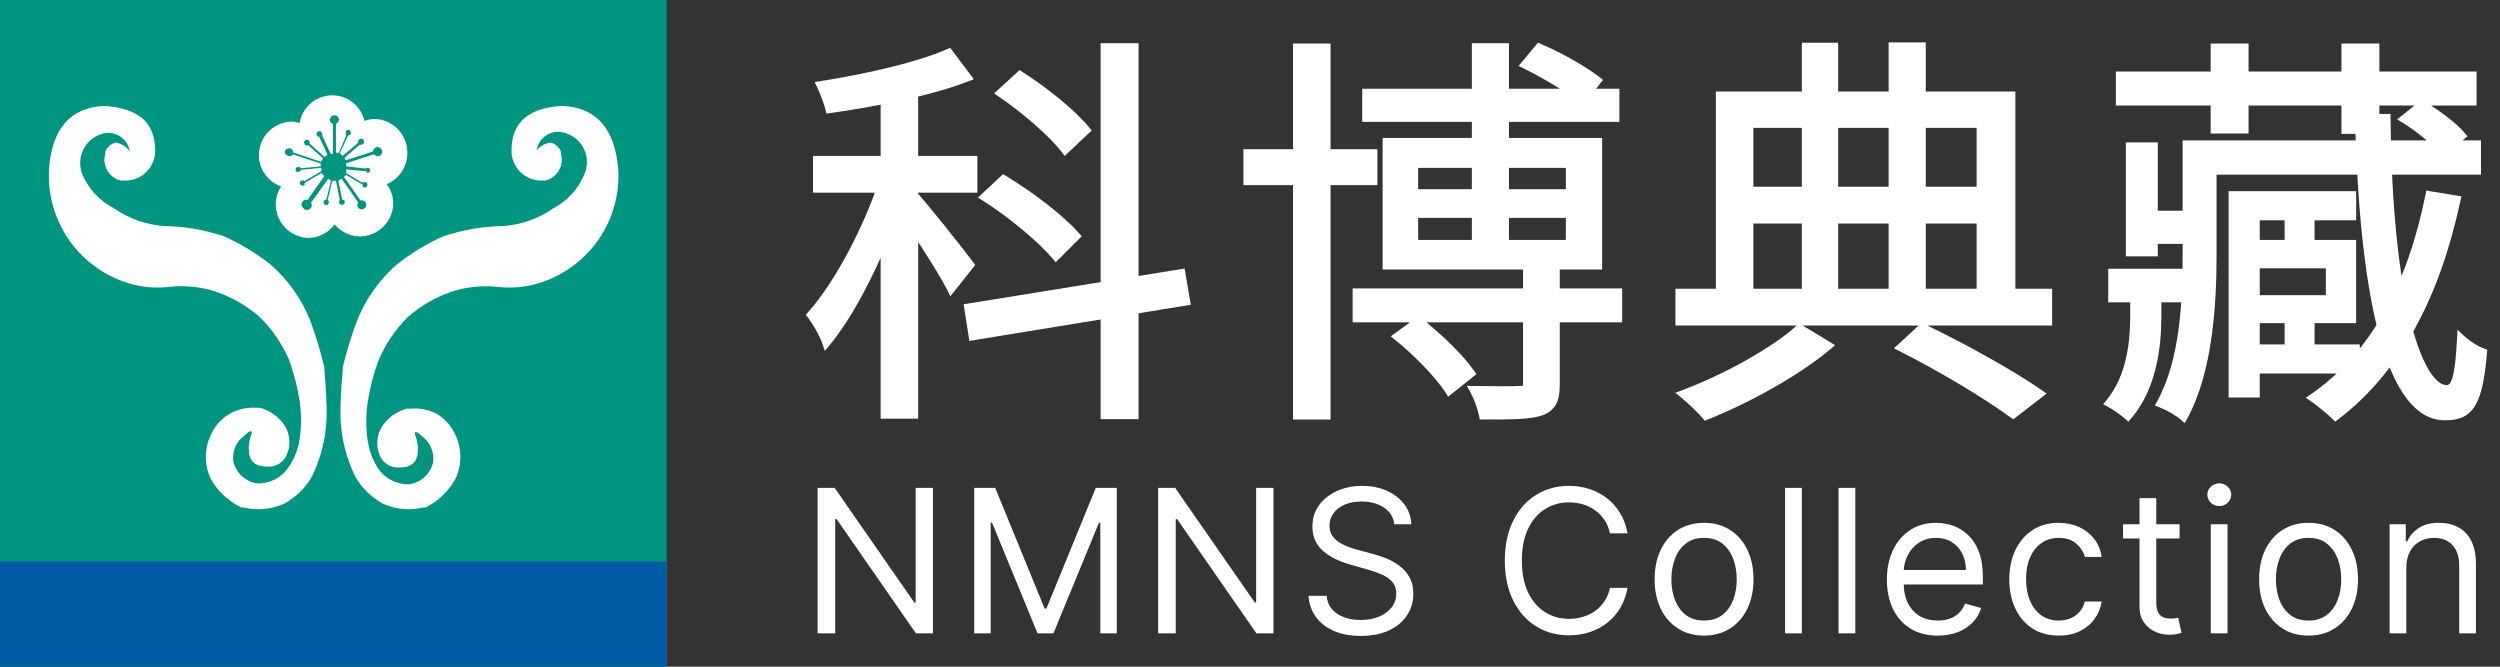
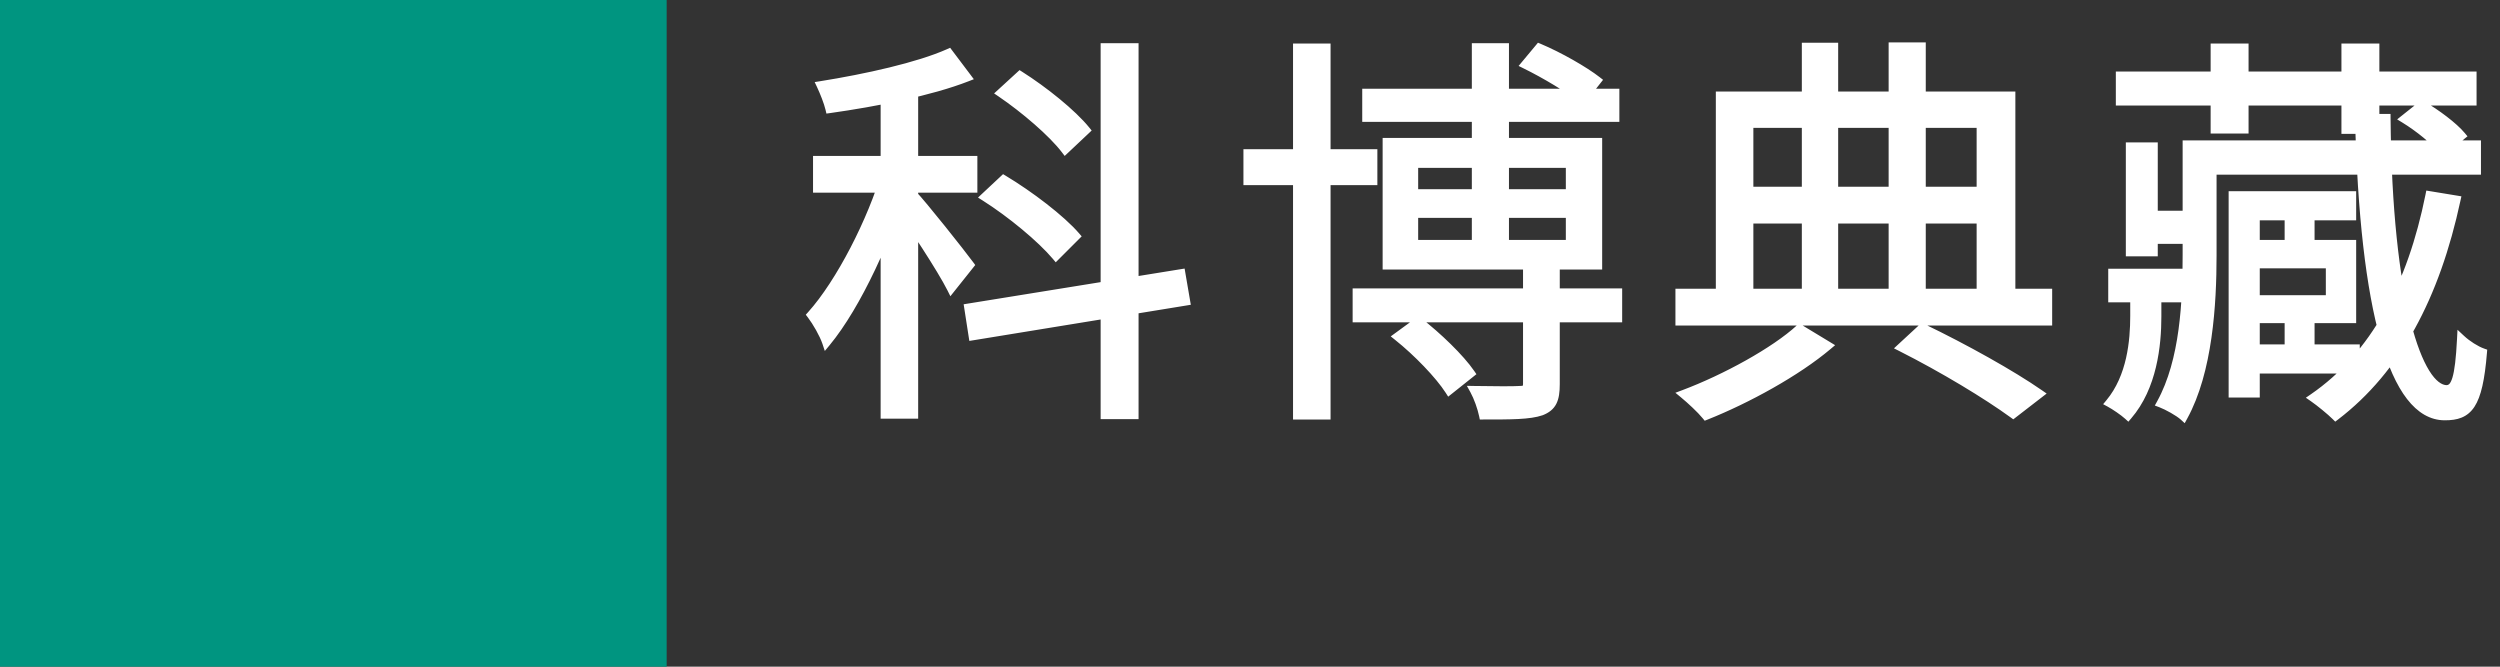
<svg xmlns="http://www.w3.org/2000/svg" width="150" height="40" viewBox="0 0 150 40" fill="none">
  <rect x="0" y="0" width="150" height="40" fill="#333333" stroke="none" />
  <path d="M40 0H0V40H40V0Z" fill="#009580" />
-   <path d="M40 33.693H0V40H40V33.693Z" fill="#005BA4" />
-   <path d="M22.726 9.357C22.673 9.372 22.617 9.37 22.566 9.352C22.515 9.333 22.471 9.299 22.44 9.254L20.766 9.799C20.773 9.859 20.773 9.92 20.766 9.98L21.934 10.11C21.967 10.083 22.008 10.068 22.051 10.068C22.093 10.068 22.135 10.083 22.168 10.11C22.186 10.133 22.198 10.161 22.203 10.19C22.207 10.219 22.204 10.249 22.194 10.276C22.183 10.304 22.166 10.328 22.143 10.347C22.12 10.366 22.093 10.378 22.064 10.383C22.043 10.373 22.026 10.358 22.012 10.34C21.999 10.322 21.99 10.301 21.986 10.279L20.766 10.162C20.775 10.235 20.775 10.309 20.766 10.383L21.752 10.967C21.786 10.936 21.83 10.918 21.875 10.918C21.921 10.918 21.965 10.936 21.999 10.967C22.029 10.998 22.046 11.04 22.046 11.084C22.046 11.127 22.029 11.169 21.999 11.2C21.967 11.23 21.925 11.247 21.882 11.247C21.838 11.247 21.797 11.23 21.765 11.2C21.751 11.163 21.751 11.121 21.765 11.084L20.766 10.499C20.729 10.545 20.685 10.585 20.636 10.616L21.635 12.031C21.686 12.015 21.741 12.015 21.793 12.031C21.844 12.047 21.889 12.079 21.921 12.122C21.943 12.151 21.959 12.185 21.968 12.221C21.977 12.257 21.978 12.294 21.972 12.33C21.966 12.367 21.952 12.402 21.933 12.433C21.913 12.464 21.887 12.49 21.856 12.511C21.806 12.549 21.744 12.567 21.682 12.562C21.619 12.558 21.561 12.531 21.517 12.487C21.473 12.443 21.446 12.384 21.441 12.322C21.437 12.26 21.455 12.198 21.493 12.148L20.506 10.733L20.299 10.824L20.532 11.992C20.566 11.982 20.602 11.982 20.636 11.992C20.653 12.008 20.666 12.027 20.676 12.048C20.685 12.069 20.689 12.092 20.689 12.115C20.689 12.138 20.685 12.161 20.676 12.182C20.666 12.204 20.653 12.223 20.636 12.239C20.62 12.255 20.601 12.269 20.58 12.278C20.559 12.287 20.536 12.292 20.513 12.292C20.49 12.292 20.467 12.287 20.445 12.278C20.424 12.269 20.405 12.255 20.389 12.239C20.359 12.207 20.342 12.165 20.342 12.122C20.342 12.078 20.359 12.036 20.389 12.005L20.156 10.85H20.078C20.078 10.85 19.987 10.85 19.935 10.85L19.663 11.992C19.697 12.017 19.72 12.054 19.727 12.096C19.733 12.119 19.734 12.143 19.73 12.166C19.725 12.19 19.716 12.212 19.703 12.232C19.689 12.251 19.672 12.268 19.651 12.28C19.631 12.293 19.608 12.3 19.585 12.303C19.54 12.303 19.497 12.286 19.465 12.254C19.434 12.222 19.416 12.18 19.416 12.135C19.416 12.09 19.434 12.047 19.465 12.015C19.497 11.984 19.54 11.966 19.585 11.966L19.857 10.824L19.689 10.733L18.663 12.161C18.703 12.226 18.715 12.305 18.697 12.379C18.678 12.453 18.631 12.517 18.566 12.557C18.5 12.596 18.422 12.608 18.348 12.59C18.274 12.572 18.21 12.525 18.17 12.459C18.144 12.434 18.124 12.404 18.11 12.37C18.096 12.337 18.088 12.301 18.088 12.264C18.088 12.228 18.096 12.192 18.11 12.159C18.124 12.126 18.144 12.095 18.17 12.07C18.204 12.029 18.25 12 18.301 11.986C18.352 11.972 18.406 11.974 18.456 11.992L19.468 10.551C19.398 10.506 19.337 10.449 19.286 10.383L18.274 10.98C18.287 11.018 18.287 11.059 18.274 11.097C18.242 11.127 18.201 11.143 18.157 11.143C18.113 11.143 18.072 11.127 18.04 11.097C18.024 11.082 18.01 11.064 18.001 11.044C17.992 11.024 17.988 11.002 17.988 10.98C17.988 10.958 17.992 10.936 18.001 10.916C18.01 10.896 18.024 10.877 18.04 10.863C18.072 10.833 18.113 10.816 18.157 10.816C18.201 10.816 18.242 10.833 18.274 10.863L19.286 10.266C19.275 10.201 19.275 10.136 19.286 10.071L18.066 10.188C18.06 10.207 18.05 10.226 18.036 10.241C18.023 10.257 18.007 10.27 17.988 10.279C17.957 10.309 17.915 10.326 17.872 10.326C17.828 10.326 17.786 10.309 17.755 10.279C17.743 10.259 17.735 10.238 17.731 10.215C17.728 10.192 17.729 10.169 17.734 10.147C17.74 10.124 17.749 10.103 17.763 10.085C17.776 10.066 17.794 10.051 17.813 10.039C17.833 10.027 17.855 10.019 17.877 10.015C17.9 10.012 17.923 10.013 17.945 10.018C17.968 10.024 17.989 10.033 18.007 10.047C18.026 10.06 18.041 10.078 18.053 10.097L19.247 9.98C19.239 9.924 19.239 9.868 19.247 9.812L17.586 9.267C17.555 9.311 17.51 9.344 17.459 9.36C17.407 9.377 17.352 9.376 17.3 9.357C17.239 9.345 17.183 9.31 17.145 9.26C17.107 9.21 17.088 9.148 17.093 9.085C17.114 9.016 17.161 8.959 17.224 8.925C17.287 8.891 17.361 8.883 17.43 8.903C17.478 8.925 17.52 8.959 17.549 9.003C17.579 9.046 17.596 9.097 17.599 9.15L19.26 9.708C19.296 9.638 19.34 9.573 19.39 9.513L18.494 8.708C18.473 8.719 18.45 8.725 18.427 8.726C18.403 8.727 18.38 8.724 18.358 8.715C18.335 8.706 18.316 8.693 18.299 8.677C18.282 8.66 18.269 8.64 18.261 8.618C18.25 8.597 18.244 8.575 18.243 8.552C18.242 8.53 18.246 8.507 18.255 8.486C18.264 8.465 18.277 8.446 18.293 8.431C18.31 8.415 18.33 8.404 18.352 8.397C18.393 8.38 18.439 8.38 18.481 8.397C18.522 8.414 18.555 8.446 18.572 8.488C18.583 8.526 18.583 8.566 18.572 8.605L19.481 9.422C19.532 9.369 19.589 9.321 19.65 9.279L19.156 8.215C19.113 8.212 19.072 8.193 19.041 8.162C19.009 8.131 18.991 8.09 18.988 8.047C18.988 8 19.006 7.955 19.039 7.923C19.072 7.89 19.116 7.871 19.163 7.871C19.209 7.871 19.254 7.89 19.287 7.923C19.32 7.955 19.338 8 19.338 8.047C19.349 8.08 19.349 8.117 19.338 8.15L19.844 9.241H19.974V7.424C19.923 7.41 19.877 7.379 19.844 7.337C19.811 7.295 19.793 7.243 19.792 7.19C19.792 7.118 19.821 7.048 19.872 6.997C19.923 6.946 19.993 6.917 20.065 6.917C20.137 6.917 20.206 6.946 20.258 6.997C20.309 7.048 20.337 7.118 20.337 7.19C20.335 7.243 20.316 7.293 20.283 7.335C20.251 7.377 20.206 7.408 20.156 7.424V9.163H20.337L20.766 8.137C20.756 8.104 20.756 8.067 20.766 8.034C20.753 8.01 20.746 7.984 20.745 7.958C20.744 7.931 20.75 7.905 20.761 7.881C20.773 7.856 20.79 7.835 20.811 7.819C20.832 7.803 20.856 7.792 20.883 7.787C20.906 7.787 20.929 7.792 20.95 7.801C20.972 7.81 20.991 7.824 21.007 7.841C21.023 7.858 21.035 7.878 21.042 7.9C21.05 7.922 21.053 7.945 21.051 7.969C21.051 8.013 21.034 8.056 21.002 8.088C20.97 8.12 20.927 8.137 20.883 8.137L20.389 9.202C20.452 9.246 20.509 9.299 20.558 9.357L21.493 8.566C21.48 8.531 21.479 8.493 21.488 8.457C21.498 8.421 21.518 8.389 21.547 8.366C21.575 8.342 21.61 8.327 21.647 8.324C21.683 8.32 21.721 8.328 21.753 8.346C21.785 8.364 21.811 8.392 21.827 8.425C21.843 8.458 21.849 8.496 21.843 8.533C21.837 8.569 21.821 8.603 21.795 8.63C21.77 8.657 21.736 8.675 21.7 8.682C21.682 8.691 21.662 8.695 21.642 8.695C21.622 8.695 21.602 8.691 21.583 8.682L20.662 9.474C20.696 9.519 20.726 9.567 20.753 9.617L22.388 9.085C22.387 9.031 22.403 8.979 22.433 8.935C22.464 8.891 22.507 8.857 22.557 8.838C22.627 8.814 22.705 8.819 22.772 8.852C22.838 8.885 22.89 8.943 22.914 9.013C22.938 9.084 22.933 9.161 22.9 9.228C22.867 9.295 22.809 9.346 22.738 9.37L22.726 9.357ZM24.439 9.085C24.422 8.565 24.204 8.072 23.832 7.709C23.459 7.346 22.96 7.141 22.44 7.138C22.245 7.148 22.052 7.187 21.869 7.255C21.765 6.807 21.508 6.41 21.143 6.13C20.779 5.85 20.328 5.705 19.869 5.721C19.41 5.736 18.97 5.91 18.624 6.214C18.279 6.517 18.05 6.931 17.975 7.385C17.832 7.338 17.684 7.308 17.534 7.294C17.003 7.297 16.494 7.511 16.12 7.888C15.746 8.264 15.535 8.774 15.535 9.305C15.534 9.719 15.663 10.123 15.902 10.461C16.142 10.798 16.481 11.052 16.872 11.187C16.669 11.492 16.557 11.847 16.548 12.213C16.541 12.477 16.586 12.74 16.681 12.986C16.776 13.233 16.918 13.459 17.1 13.65C17.282 13.842 17.5 13.996 17.741 14.103C17.983 14.211 18.243 14.27 18.508 14.276C18.815 14.272 19.117 14.195 19.39 14.053C19.662 13.912 19.898 13.708 20.078 13.459C20.26 13.683 20.49 13.864 20.75 13.989C21.01 14.115 21.295 14.182 21.583 14.185C22.117 14.185 22.629 13.973 23.006 13.596C23.383 13.219 23.595 12.707 23.595 12.174C23.585 11.766 23.449 11.372 23.206 11.045C23.588 10.885 23.912 10.611 24.132 10.26C24.353 9.909 24.46 9.499 24.439 9.085Z" fill="white" />
-   <path d="M6.152 6.36H6.36C7.787 6.489 9.215 6.957 9.306 8.851V9.02C9.306 9.02 9.306 9.189 9.306 9.228C9.257 9.683 9.036 10.103 8.689 10.402C8.342 10.701 7.894 10.856 7.437 10.837H7.242C7.072 10.794 6.913 10.717 6.773 10.61C6.634 10.503 6.518 10.37 6.432 10.217C6.346 10.064 6.291 9.895 6.272 9.721C6.253 9.546 6.27 9.37 6.321 9.202V9.085C6.373 8.962 6.451 8.852 6.549 8.763C6.648 8.673 6.765 8.606 6.892 8.566H7.008C7.324 8.636 7.601 8.821 7.787 9.085C7.76 8.896 7.691 8.715 7.585 8.555C7.479 8.395 7.339 8.261 7.176 8.162C7.012 8.063 6.828 8.001 6.638 7.981C6.447 7.961 6.255 7.984 6.074 8.047C5.828 8.126 5.601 8.256 5.409 8.429C5.217 8.603 5.065 8.815 4.962 9.052C4.858 9.289 4.807 9.546 4.811 9.804C4.815 10.063 4.874 10.318 4.984 10.552C5.362 11.394 6.017 12.081 6.84 12.498C7.723 13.112 8.753 13.48 9.825 13.563C11.062 13.577 12.288 13.787 13.459 14.186C14.45 14.633 15.383 15.199 16.236 15.873C17.31 16.81 18.138 17.995 18.65 19.325C18.975 20.222 19.248 21.136 19.468 22.064C19.468 22.064 19.468 22.271 19.468 22.31C19.564 23.233 19.607 24.16 19.598 25.088C19.549 26.314 19.244 27.516 18.702 28.618C18.304 29.294 17.73 29.851 17.041 30.227C16.279 30.568 15.425 30.645 14.614 30.448H14.484C13.769 30.109 13.166 29.573 12.745 28.903L12.654 28.748C12.444 28.31 12.341 27.83 12.352 27.345C12.363 26.86 12.489 26.384 12.719 25.957C12.958 25.479 13.333 25.082 13.796 24.815C14.268 24.556 14.803 24.434 15.341 24.465H15.587C16.154 24.616 16.652 24.954 17.002 25.425C17.196 25.689 17.318 26 17.354 26.325C17.391 26.651 17.341 26.981 17.21 27.281C17.113 27.512 16.945 27.706 16.73 27.835C16.515 27.964 16.265 28.02 16.016 27.995C15.432 27.995 15.003 27.774 14.938 27.138C14.9 26.801 14.94 26.459 15.055 26.139C15.185 25.84 15.055 25.788 14.822 25.996L14.51 26.269L14.367 26.412C14.22 26.59 14.111 26.798 14.048 27.022C13.986 27.245 13.97 27.48 14.004 27.709C14.088 28.044 14.27 28.346 14.527 28.578C14.783 28.809 15.103 28.958 15.445 29.007C15.813 29.016 16.178 28.931 16.504 28.761C16.831 28.591 17.11 28.341 17.314 28.034C17.653 27.535 17.879 26.968 17.975 26.372C18.091 25.598 18.091 24.811 17.975 24.036C17.845 23.21 17.636 22.397 17.352 21.609C16.934 20.637 16.33 19.755 15.574 19.014C14.812 18.352 13.931 17.841 12.979 17.508C12.076 17.21 11.12 17.108 10.175 17.21C9.437 17.299 8.689 17.25 7.969 17.067C6.562 16.698 5.312 15.885 4.404 14.749C3.497 13.612 2.981 12.213 2.933 10.759V10.253C3.089 7.657 4.27 6.489 6.152 6.36Z" fill="white" />
-   <path d="M33.848 6.36H33.641C32.252 6.45 30.772 6.957 30.694 8.851V9.02C30.694 9.02 30.694 9.189 30.694 9.228C30.743 9.679 30.96 10.095 31.301 10.393C31.643 10.691 32.084 10.85 32.537 10.837H32.719C32.89 10.795 33.051 10.719 33.192 10.613C33.333 10.507 33.45 10.373 33.538 10.22C33.625 10.067 33.681 9.898 33.7 9.723C33.72 9.548 33.704 9.371 33.653 9.202V9.085C33.602 8.962 33.525 8.852 33.426 8.762C33.327 8.672 33.21 8.605 33.082 8.566H32.966C32.665 8.622 32.394 8.783 32.2 9.02C32.227 8.831 32.297 8.65 32.402 8.49C32.508 8.33 32.648 8.196 32.812 8.097C32.975 7.998 33.159 7.936 33.349 7.916C33.54 7.896 33.732 7.919 33.913 7.982C34.164 8.056 34.397 8.184 34.594 8.356C34.792 8.529 34.949 8.742 35.057 8.981C35.164 9.22 35.218 9.48 35.216 9.742C35.213 10.004 35.154 10.263 35.042 10.5C34.676 11.358 34.026 12.065 33.199 12.498C32.316 13.112 31.286 13.48 30.214 13.563C28.977 13.577 27.751 13.787 26.58 14.186C25.589 14.632 24.656 15.199 23.803 15.873C22.73 16.811 21.901 17.995 21.389 19.325C21.059 20.221 20.782 21.136 20.558 22.064C20.558 22.064 20.558 22.271 20.558 22.31C20.462 23.233 20.418 24.16 20.428 25.088C20.478 26.314 20.783 27.516 21.324 28.618C21.722 29.294 22.296 29.851 22.985 30.227C23.747 30.568 24.601 30.645 25.412 30.448H25.542C26.254 30.091 26.849 29.537 27.255 28.851L27.346 28.696C27.543 28.263 27.638 27.791 27.622 27.316C27.606 26.841 27.481 26.376 27.255 25.957C27.016 25.479 26.641 25.082 26.178 24.815C25.708 24.579 25.183 24.476 24.659 24.517H24.413C23.846 24.668 23.348 25.006 22.998 25.477C22.804 25.741 22.682 26.051 22.646 26.377C22.609 26.703 22.659 27.032 22.79 27.333C22.887 27.564 23.055 27.759 23.27 27.887C23.485 28.015 23.735 28.072 23.984 28.047C24.568 28.047 24.997 27.826 25.062 27.19C25.1 26.852 25.06 26.511 24.945 26.191C24.815 25.892 24.945 25.84 25.178 26.048L25.49 26.321L25.62 26.463C25.768 26.642 25.876 26.85 25.939 27.074C26.002 27.297 26.017 27.532 25.983 27.761C25.899 28.096 25.717 28.398 25.46 28.63C25.204 28.861 24.884 29.01 24.543 29.059C24.174 29.068 23.809 28.983 23.483 28.813C23.156 28.643 22.877 28.393 22.674 28.086C22.356 27.59 22.148 27.033 22.064 26.45C21.948 25.676 21.948 24.889 22.064 24.114C22.194 23.287 22.402 22.475 22.686 21.687C23.099 20.686 23.708 19.776 24.478 19.014C25.24 18.352 26.12 17.841 27.073 17.508C27.968 17.214 28.914 17.112 29.851 17.21C30.589 17.299 31.337 17.25 32.057 17.067C33.464 16.701 34.716 15.891 35.626 14.757C36.535 13.623 37.054 12.225 37.106 10.772V10.253C36.911 7.657 35.743 6.489 33.848 6.36Z" fill="white" />
  <path d="M53.088 4.832H54.84V24.872H53.088V4.832ZM49.032 9.608H58.392V11.312H49.032V9.608ZM53.184 10.256L54.312 10.736C53.352 14.12 51.432 18.32 49.584 20.552C49.416 20.048 48.984 19.304 48.672 18.896C50.4 16.976 52.32 13.232 53.184 10.256ZM56.928 3.176L58.032 4.64C55.824 5.504 52.512 6.152 49.776 6.536C49.68 6.128 49.44 5.528 49.248 5.12C51.96 4.688 55.104 3.992 56.928 3.176ZM54.744 11.624C55.368 12.272 57.672 15.176 58.2 15.896L57.072 17.312C56.496 16.16 54.624 13.304 53.904 12.368L54.744 11.624ZM66.288 2.84H68.064V24.896H66.288V2.84ZM58.104 18.464L70.872 16.4L71.16 18.08L58.368 20.168L58.104 18.464ZM60.048 5.576L61.2 4.52C62.64 5.432 64.344 6.8 65.16 7.808L63.912 8.984C63.144 7.976 61.464 6.536 60.048 5.576ZM59.088 11.816L60.216 10.76C61.776 11.696 63.672 13.136 64.56 14.168L63.36 15.368C62.472 14.312 60.648 12.8 59.088 11.816ZM81.984 5.576H96.912V7.064H81.984V5.576ZM81.408 17.552H97.08V19.088H81.408V17.552ZM74.856 9.2H82.392V10.856H74.856V9.2ZM77.832 2.864H79.584V24.92H77.832V2.864ZM88.56 2.84H90.288V15.2H88.56V2.84ZM91.632 15.608H93.336V23.048C93.336 23.984 93.144 24.416 92.472 24.68C91.776 24.92 90.672 24.92 88.992 24.92C88.896 24.464 88.68 23.84 88.44 23.408C89.712 23.432 90.84 23.432 91.176 23.408C91.536 23.408 91.632 23.312 91.632 23.024V15.608ZM83.856 20.192L85.104 19.28C86.256 20.168 87.624 21.488 88.248 22.4L86.952 23.432C86.352 22.496 85.032 21.128 83.856 20.192ZM91.512 3.872L92.352 2.864C93.552 3.368 95.064 4.232 95.832 4.832L94.944 5.96C94.176 5.336 92.688 4.448 91.512 3.872ZM84.84 12.824V14.648H94.2V12.824H84.84ZM84.84 9.824V11.6H94.2V9.824H84.84ZM83.208 8.528H95.88V15.92H83.208V8.528ZM114.072 20.84L115.344 19.664C117.888 20.888 120.72 22.472 122.376 23.624L120.792 24.848C119.208 23.696 116.592 22.112 114.072 20.84ZM100.776 17.576H122.88V19.28H100.776V17.576ZM104.112 11.456H119.592V13.16H104.112V11.456ZM108.36 2.816H110.04V18.368H108.36V2.816ZM113.568 2.792H115.296V18.392H113.568V2.792ZM103.2 5.744H120.672V18.272H118.848V7.424H104.952V18.272H103.2V5.744ZM107.976 19.712L109.68 20.744C107.808 22.328 104.832 23.96 102.36 24.944C102.048 24.56 101.424 23.984 101.016 23.648C103.512 22.712 106.488 21.08 107.976 19.712ZM127.2 4.544H148.344V6.08H127.2V4.544ZM132.024 8.672H148.608V10.232H132.024V8.672ZM128.568 12.896H131.856V14.384H128.568V12.896ZM126.744 16.376H131.76V17.888H126.744V16.376ZM134.616 20.912H141.336V22.16H134.616V20.912ZM132.888 2.864H134.664V7.76H132.888V2.864ZM140.736 2.864H142.512V7.784H140.736V2.864ZM137.328 12.392H138.624V15.296H137.328V12.392ZM127.8 8.792H129.216V15.128H127.8V8.792ZM137.328 18.512H138.624V21.44H137.328V18.512ZM134.76 14.648H141.12V19.136H134.76V17.96H139.8V15.848H134.76V14.648ZM133.968 11.72H141.12V12.968H135.336V23.6H133.968V11.72ZM131.208 8.672H132.744V15.32C132.744 18.248 132.504 22.28 131.016 24.992C130.728 24.728 130.032 24.344 129.648 24.2C131.064 21.632 131.208 18.032 131.208 15.296V8.672ZM141.552 7.088H143.184C143.28 18.08 145.104 23.36 146.808 23.36C147.312 23.336 147.552 22.712 147.672 20.336C148.032 20.672 148.56 21.008 148.968 21.152C148.704 24.368 148.104 24.968 146.688 24.968C143.592 24.968 141.84 18.56 141.552 7.088ZM144.264 7.136L145.32 6.296C146.184 6.8 147.216 7.568 147.696 8.144L146.568 9.056C146.112 8.456 145.128 7.664 144.264 7.136ZM145.776 11.72L147.384 11.984C146.136 17.792 143.808 22.16 140.136 24.968C139.848 24.68 139.176 24.128 138.792 23.864C142.488 21.32 144.696 17.096 145.776 11.72ZM128.064 16.904H129.432V18.992C129.432 20.72 129.168 23.216 127.68 24.944C127.416 24.704 126.888 24.344 126.576 24.176C127.872 22.616 128.064 20.456 128.064 18.944V16.904Z" fill="white" />
  <path d="M53.088 4.832V4.582H52.838V4.832H53.088ZM54.84 4.832H55.09V4.582H54.84V4.832ZM54.84 24.872V25.122H55.09V24.872H54.84ZM53.088 24.872H52.838V25.122H53.088V24.872ZM49.032 9.608V9.358H48.782V9.608H49.032ZM58.392 9.608H58.642V9.358H58.392V9.608ZM58.392 11.312V11.562H58.642V11.312H58.392ZM49.032 11.312H48.782V11.562H49.032V11.312ZM53.184 10.256L53.282 10.026L53.023 9.916L52.944 10.186L53.184 10.256ZM54.312 10.736L54.553 10.804L54.613 10.592L54.41 10.506L54.312 10.736ZM49.584 20.552L49.347 20.631L49.489 21.058L49.777 20.711L49.584 20.552ZM48.672 18.896L48.486 18.729L48.347 18.883L48.473 19.048L48.672 18.896ZM56.928 3.176L57.128 3.025L57.008 2.866L56.826 2.948L56.928 3.176ZM58.032 4.64L58.123 4.873L58.43 4.753L58.232 4.489L58.032 4.64ZM49.776 6.536L49.533 6.593L49.585 6.815L49.811 6.784L49.776 6.536ZM49.248 5.12L49.209 4.873L48.88 4.925L49.022 5.226L49.248 5.12ZM54.744 11.624L54.924 11.451L54.758 11.278L54.578 11.437L54.744 11.624ZM58.2 15.896L58.395 16.052L58.515 15.902L58.402 15.748L58.2 15.896ZM57.072 17.312L56.848 17.424L57.023 17.774L57.267 17.468L57.072 17.312ZM53.904 12.368L53.738 12.181L53.564 12.335L53.706 12.52L53.904 12.368ZM66.288 2.84V2.59H66.038V2.84H66.288ZM68.064 2.84H68.314V2.59H68.064V2.84ZM68.064 24.896V25.146H68.314V24.896H68.064ZM66.288 24.896H66.038V25.146H66.288V24.896ZM58.104 18.464L58.064 18.217L57.819 18.257L57.857 18.502L58.104 18.464ZM70.872 16.4L71.118 16.358L71.077 16.114L70.832 16.153L70.872 16.4ZM71.16 18.08L71.2 18.327L71.449 18.286L71.406 18.038L71.16 18.08ZM58.368 20.168L58.121 20.206L58.16 20.455L58.408 20.415L58.368 20.168ZM60.048 5.576L59.879 5.392L59.646 5.605L59.908 5.783L60.048 5.576ZM61.2 4.52L61.334 4.309L61.172 4.206L61.031 4.336L61.2 4.52ZM65.16 7.808L65.332 7.99L65.5 7.831L65.354 7.651L65.16 7.808ZM63.912 8.984L63.713 9.136L63.881 9.356L64.084 9.166L63.912 8.984ZM59.088 11.816L58.917 11.633L58.681 11.855L58.955 12.027L59.088 11.816ZM60.216 10.76L60.345 10.546L60.183 10.449L60.045 10.578L60.216 10.76ZM64.56 14.168L64.737 14.345L64.901 14.181L64.749 14.005L64.56 14.168ZM63.36 15.368L63.169 15.529L63.344 15.738L63.537 15.545L63.36 15.368ZM53.088 5.082H54.84V4.582H53.088V5.082ZM54.59 4.832V24.872H55.09V4.832H54.59ZM54.84 24.622H53.088V25.122H54.84V24.622ZM53.338 24.872V4.832H52.838V24.872H53.338ZM49.032 9.858H58.392V9.358H49.032V9.858ZM58.142 9.608V11.312H58.642V9.608H58.142ZM58.392 11.062H49.032V11.562H58.392V11.062ZM49.282 11.312V9.608H48.782V11.312H49.282ZM53.086 10.486L54.214 10.966L54.41 10.506L53.282 10.026L53.086 10.486ZM54.072 10.668C53.117 14.033 51.209 18.197 49.391 20.393L49.777 20.711C51.655 18.443 53.587 14.207 54.553 10.804L54.072 10.668ZM49.821 20.473C49.642 19.936 49.194 19.167 48.871 18.744L48.473 19.048C48.774 19.441 49.19 20.16 49.347 20.631L49.821 20.473ZM48.858 19.063C50.617 17.108 52.553 13.328 53.424 10.326L52.944 10.186C52.087 13.136 50.183 16.844 48.486 18.729L48.858 19.063ZM56.728 3.327L57.832 4.791L58.232 4.489L57.128 3.025L56.728 3.327ZM57.941 4.407C55.761 5.26 52.473 5.905 49.741 6.288L49.811 6.784C52.551 6.399 55.887 5.748 58.123 4.873L57.941 4.407ZM50.019 6.479C49.917 6.046 49.669 5.427 49.474 5.014L49.022 5.226C49.211 5.629 49.443 6.21 49.533 6.593L50.019 6.479ZM49.287 5.367C52.001 4.935 55.174 4.235 57.03 3.404L56.826 2.948C55.034 3.749 51.919 4.441 49.209 4.873L49.287 5.367ZM54.564 11.797C55.176 12.433 57.472 15.325 57.998 16.044L58.402 15.748C57.872 15.027 55.56 12.111 54.924 11.451L54.564 11.797ZM58.005 15.74L56.877 17.156L57.267 17.468L58.395 16.052L58.005 15.74ZM57.296 17.2C56.711 16.03 54.829 13.16 54.102 12.216L53.706 12.52C54.419 13.448 56.282 16.29 56.848 17.424L57.296 17.2ZM54.07 12.555L54.91 11.811L54.578 11.437L53.738 12.181L54.07 12.555ZM66.288 3.09H68.064V2.59H66.288V3.09ZM67.814 2.84V24.896H68.314V2.84H67.814ZM68.064 24.646H66.288V25.146H68.064V24.646ZM66.538 24.896V2.84H66.038V24.896H66.538ZM58.144 18.711L70.912 16.647L70.832 16.153L58.064 18.217L58.144 18.711ZM70.626 16.442L70.914 18.122L71.406 18.038L71.118 16.358L70.626 16.442ZM71.12 17.833L58.328 19.921L58.408 20.415L71.2 18.327L71.12 17.833ZM58.615 20.13L58.351 18.426L57.857 18.502L58.121 20.206L58.615 20.13ZM60.217 5.76L61.369 4.704L61.031 4.336L59.879 5.392L60.217 5.76ZM61.066 4.731C62.496 5.637 64.174 6.988 64.966 7.965L65.354 7.651C64.514 6.612 62.784 5.227 61.334 4.309L61.066 4.731ZM64.989 7.626L63.741 8.802L64.084 9.166L65.332 7.99L64.989 7.626ZM64.111 8.832C63.319 7.794 61.614 6.336 60.188 5.369L59.908 5.783C61.314 6.736 62.969 8.158 63.713 9.136L64.111 8.832ZM59.259 11.998L60.387 10.943L60.045 10.578L58.917 11.633L59.259 11.998ZM60.087 10.974C61.637 11.904 63.508 13.328 64.371 14.331L64.749 14.005C63.836 12.944 61.915 11.488 60.345 10.546L60.087 10.974ZM64.383 13.991L63.183 15.191L63.537 15.545L64.737 14.345L64.383 13.991ZM63.551 15.207C62.642 14.126 60.796 12.598 59.221 11.605L58.955 12.027C60.5 13.002 62.302 14.498 63.169 15.529L63.551 15.207ZM81.984 5.576V5.326H81.734V5.576H81.984ZM96.912 5.576H97.162V5.326H96.912V5.576ZM96.912 7.064V7.314H97.162V7.064H96.912ZM81.984 7.064H81.734V7.314H81.984V7.064ZM81.408 17.552V17.302H81.158V17.552H81.408ZM97.08 17.552H97.33V17.302H97.08V17.552ZM97.08 19.088V19.338H97.33V19.088H97.08ZM81.408 19.088H81.158V19.338H81.408V19.088ZM74.856 9.2V8.95H74.606V9.2H74.856ZM82.392 9.2H82.642V8.95H82.392V9.2ZM82.392 10.856V11.106H82.642V10.856H82.392ZM74.856 10.856H74.606V11.106H74.856V10.856ZM77.832 2.864V2.614H77.582V2.864H77.832ZM79.584 2.864H79.834V2.614H79.584V2.864ZM79.584 24.92V25.17H79.834V24.92H79.584ZM77.832 24.92H77.582V25.17H77.832V24.92ZM88.56 2.84V2.59H88.31V2.84H88.56ZM90.288 2.84H90.538V2.59H90.288V2.84ZM90.288 15.2V15.45H90.538V15.2H90.288ZM88.56 15.2H88.31V15.45H88.56V15.2ZM91.632 15.608V15.358H91.382V15.608H91.632ZM93.336 15.608H93.586V15.358H93.336V15.608ZM92.472 24.68L92.554 24.917L92.563 24.913L92.472 24.68ZM88.992 24.92L88.747 24.971L88.789 25.17H88.992V24.92ZM88.44 23.408L88.445 23.158L88.011 23.15L88.222 23.529L88.44 23.408ZM91.176 23.408V23.158H91.167L91.158 23.159L91.176 23.408ZM83.856 20.192L83.709 19.99L83.444 20.183L83.7 20.388L83.856 20.192ZM85.104 19.28L85.257 19.082L85.108 18.967L84.957 19.078L85.104 19.28ZM88.248 22.4L88.404 22.596L88.586 22.451L88.454 22.259L88.248 22.4ZM86.952 23.432L86.742 23.567L86.891 23.8L87.108 23.628L86.952 23.432ZM91.512 3.872L91.32 3.712L91.116 3.956L91.402 4.097L91.512 3.872ZM92.352 2.864L92.449 2.634L92.278 2.562L92.16 2.704L92.352 2.864ZM95.832 4.832L96.028 4.987L96.184 4.789L95.986 4.635L95.832 4.832ZM94.944 5.96L94.786 6.154L94.983 6.314L95.14 6.115L94.944 5.96ZM84.84 12.824V12.574H84.59V12.824H84.84ZM84.84 14.648H84.59V14.898H84.84V14.648ZM94.2 14.648V14.898H94.45V14.648H94.2ZM94.2 12.824H94.45V12.574H94.2V12.824ZM84.84 9.824V9.574H84.59V9.824H84.84ZM84.84 11.6H84.59V11.85H84.84V11.6ZM94.2 11.6V11.85H94.45V11.6H94.2ZM94.2 9.824H94.45V9.574H94.2V9.824ZM83.208 8.528V8.278H82.958V8.528H83.208ZM95.88 8.528H96.13V8.278H95.88V8.528ZM95.88 15.92V16.17H96.13V15.92H95.88ZM83.208 15.92H82.958V16.17H83.208V15.92ZM81.984 5.826H96.912V5.326H81.984V5.826ZM96.662 5.576V7.064H97.162V5.576H96.662ZM96.912 6.814H81.984V7.314H96.912V6.814ZM82.234 7.064V5.576H81.734V7.064H82.234ZM81.408 17.802H97.08V17.302H81.408V17.802ZM96.83 17.552V19.088H97.33V17.552H96.83ZM97.08 18.838H81.408V19.338H97.08V18.838ZM81.658 19.088V17.552H81.158V19.088H81.658ZM74.856 9.45H82.392V8.95H74.856V9.45ZM82.142 9.2V10.856H82.642V9.2H82.142ZM82.392 10.606H74.856V11.106H82.392V10.606ZM75.106 10.856V9.2H74.606V10.856H75.106ZM77.832 3.114H79.584V2.614H77.832V3.114ZM79.334 2.864V24.92H79.834V2.864H79.334ZM79.584 24.67H77.832V25.17H79.584V24.67ZM78.082 24.92V2.864H77.582V24.92H78.082ZM88.56 3.09H90.288V2.59H88.56V3.09ZM90.038 2.84V15.2H90.538V2.84H90.038ZM90.288 14.95H88.56V15.45H90.288V14.95ZM88.81 15.2V2.84H88.31V15.2H88.81ZM91.632 15.858H93.336V15.358H91.632V15.858ZM93.086 15.608V23.048H93.586V15.608H93.086ZM93.086 23.048C93.086 23.507 93.037 23.799 92.933 24.002C92.837 24.191 92.677 24.331 92.381 24.447L92.563 24.913C92.939 24.765 93.211 24.557 93.379 24.23C93.539 23.917 93.586 23.525 93.586 23.048H93.086ZM92.391 24.444C92.077 24.552 91.655 24.611 91.088 24.64C90.523 24.67 89.834 24.67 88.992 24.67V25.17C89.83 25.17 90.533 25.17 91.114 25.14C91.693 25.109 92.171 25.048 92.553 24.916L92.391 24.444ZM89.237 24.869C89.136 24.392 88.913 23.744 88.659 23.287L88.222 23.529C88.447 23.936 88.656 24.536 88.747 24.971L89.237 24.869ZM88.435 23.658C89.704 23.682 90.844 23.682 91.194 23.657L91.158 23.159C90.836 23.182 89.721 23.182 88.445 23.158L88.435 23.658ZM91.176 23.658C91.36 23.658 91.559 23.638 91.703 23.513C91.859 23.377 91.882 23.181 91.882 23.024H91.382C91.382 23.155 91.357 23.151 91.375 23.135C91.381 23.13 91.377 23.137 91.344 23.145C91.31 23.152 91.257 23.158 91.176 23.158V23.658ZM91.882 23.024V15.608H91.382V23.024H91.882ZM84.004 20.394L85.251 19.482L84.957 19.078L83.709 19.99L84.004 20.394ZM84.951 19.478C86.093 20.358 87.439 21.66 88.042 22.541L88.454 22.259C87.809 21.316 86.419 19.978 85.257 19.082L84.951 19.478ZM88.092 22.204L86.796 23.236L87.108 23.628L88.404 22.596L88.092 22.204ZM87.162 23.297C86.543 22.33 85.201 20.943 84.012 19.996L83.7 20.388C84.863 21.313 86.161 22.662 86.742 23.567L87.162 23.297ZM91.704 4.032L92.544 3.024L92.16 2.704L91.32 3.712L91.704 4.032ZM92.255 3.094C93.439 3.592 94.931 4.445 95.678 5.029L95.986 4.635C95.197 4.019 93.665 3.144 92.449 2.634L92.255 3.094ZM95.636 4.677L94.748 5.805L95.14 6.115L96.028 4.987L95.636 4.677ZM95.102 5.766C94.313 5.125 92.807 4.228 91.622 3.647L91.402 4.097C92.569 4.668 94.039 5.547 94.786 6.154L95.102 5.766ZM84.59 12.824V14.648H85.09V12.824H84.59ZM84.84 14.898H94.2V14.398H84.84V14.898ZM94.45 14.648V12.824H93.95V14.648H94.45ZM94.2 12.574H84.84V13.074H94.2V12.574ZM84.59 9.824V11.6H85.09V9.824H84.59ZM84.84 11.85H94.2V11.35H84.84V11.85ZM94.45 11.6V9.824H93.95V11.6H94.45ZM94.2 9.574H84.84V10.074H94.2V9.574ZM83.208 8.778H95.88V8.278H83.208V8.778ZM95.63 8.528V15.92H96.13V8.528H95.63ZM95.88 15.67H83.208V16.17H95.88V15.67ZM83.458 15.92V8.528H82.958V15.92H83.458ZM114.072 20.84L113.902 20.656L113.638 20.901L113.959 21.063L114.072 20.84ZM115.344 19.664L115.452 19.439L115.299 19.365L115.174 19.48L115.344 19.664ZM122.376 23.624L122.529 23.822L122.799 23.613L122.519 23.419L122.376 23.624ZM120.792 24.848L120.645 25.05L120.797 25.16L120.945 25.046L120.792 24.848ZM100.776 17.576V17.326H100.526V17.576H100.776ZM122.88 17.576H123.13V17.326H122.88V17.576ZM122.88 19.28V19.53H123.13V19.28H122.88ZM100.776 19.28H100.526V19.53H100.776V19.28ZM104.112 11.456V11.206H103.862V11.456H104.112ZM119.592 11.456H119.842V11.206H119.592V11.456ZM119.592 13.16V13.41H119.842V13.16H119.592ZM104.112 13.16H103.862V13.41H104.112V13.16ZM108.36 2.816V2.566H108.11V2.816H108.36ZM110.04 2.816H110.29V2.566H110.04V2.816ZM110.04 18.368V18.618H110.29V18.368H110.04ZM108.36 18.368H108.11V18.618H108.36V18.368ZM113.568 2.792V2.542H113.318V2.792H113.568ZM115.296 2.792H115.546V2.542H115.296V2.792ZM115.296 18.392V18.642H115.546V18.392H115.296ZM113.568 18.392H113.318V18.642H113.568V18.392ZM103.2 5.744V5.494H102.95V5.744H103.2ZM120.672 5.744H120.922V5.494H120.672V5.744ZM120.672 18.272V18.522H120.922V18.272H120.672ZM118.848 18.272H118.598V18.522H118.848V18.272ZM118.848 7.424H119.098V7.174H118.848V7.424ZM104.952 7.424V7.174H104.702V7.424H104.952ZM104.952 18.272V18.522H105.202V18.272H104.952ZM103.2 18.272H102.95V18.522H103.2V18.272ZM107.976 19.712L108.106 19.498L107.945 19.401L107.807 19.528L107.976 19.712ZM109.68 20.744L109.841 20.935L110.107 20.71L109.81 20.53L109.68 20.744ZM102.36 24.944L102.166 25.102L102.282 25.244L102.452 25.176L102.36 24.944ZM101.016 23.648L100.928 23.414L100.523 23.566L100.857 23.841L101.016 23.648ZM114.242 21.024L115.514 19.848L115.174 19.48L113.902 20.656L114.242 21.024ZM115.236 19.889C117.773 21.11 120.592 22.688 122.233 23.829L122.519 23.419C120.848 22.256 118.003 20.666 115.452 19.439L115.236 19.889ZM122.223 23.426L120.639 24.65L120.945 25.046L122.529 23.822L122.223 23.426ZM120.939 24.646C119.342 23.484 116.714 21.893 114.185 20.617L113.959 21.063C116.47 22.331 119.074 23.908 120.645 25.05L120.939 24.646ZM100.776 17.826H122.88V17.326H100.776V17.826ZM122.63 17.576V19.28H123.13V17.576H122.63ZM122.88 19.03H100.776V19.53H122.88V19.03ZM101.026 19.28V17.576H100.526V19.28H101.026ZM104.112 11.706H119.592V11.206H104.112V11.706ZM119.342 11.456V13.16H119.842V11.456H119.342ZM119.592 12.91H104.112V13.41H119.592V12.91ZM104.362 13.16V11.456H103.862V13.16H104.362ZM108.36 3.066H110.04V2.566H108.36V3.066ZM109.79 2.816V18.368H110.29V2.816H109.79ZM110.04 18.118H108.36V18.618H110.04V18.118ZM108.61 18.368V2.816H108.11V18.368H108.61ZM113.568 3.042H115.296V2.542H113.568V3.042ZM115.046 2.792V18.392H115.546V2.792H115.046ZM115.296 18.142H113.568V18.642H115.296V18.142ZM113.818 18.392V2.792H113.318V18.392H113.818ZM103.2 5.994H120.672V5.494H103.2V5.994ZM120.422 5.744V18.272H120.922V5.744H120.422ZM120.672 18.022H118.848V18.522H120.672V18.022ZM119.098 18.272V7.424H118.598V18.272H119.098ZM118.848 7.174H104.952V7.674H118.848V7.174ZM104.702 7.424V18.272H105.202V7.424H104.702ZM104.952 18.022H103.2V18.522H104.952V18.022ZM103.45 18.272V5.744H102.95V18.272H103.45ZM107.846 19.926L109.55 20.958L109.81 20.53L108.106 19.498L107.846 19.926ZM109.519 20.553C107.673 22.115 104.723 23.734 102.268 24.712L102.452 25.176C104.941 24.186 107.943 22.541 109.841 20.935L109.519 20.553ZM102.554 24.786C102.226 24.383 101.587 23.795 101.175 23.455L100.857 23.841C101.261 24.173 101.87 24.737 102.166 25.102L102.554 24.786ZM101.104 23.882C103.616 22.94 106.624 21.294 108.145 19.896L107.807 19.528C106.352 20.866 103.408 22.484 100.928 23.414L101.104 23.882ZM127.2 4.544V4.294H126.95V4.544H127.2ZM148.344 4.544H148.594V4.294H148.344V4.544ZM148.344 6.08V6.33H148.594V6.08H148.344ZM127.2 6.08H126.95V6.33H127.2V6.08ZM132.024 8.672V8.422H131.774V8.672H132.024ZM148.608 8.672H148.858V8.422H148.608V8.672ZM148.608 10.232V10.482H148.858V10.232H148.608ZM132.024 10.232H131.774V10.482H132.024V10.232ZM128.568 12.896V12.646H128.318V12.896H128.568ZM131.856 12.896H132.106V12.646H131.856V12.896ZM131.856 14.384V14.634H132.106V14.384H131.856ZM128.568 14.384H128.318V14.634H128.568V14.384ZM126.744 16.376V16.126H126.494V16.376H126.744ZM131.76 16.376H132.01V16.126H131.76V16.376ZM131.76 17.888V18.138H132.01V17.888H131.76ZM126.744 17.888H126.494V18.138H126.744V17.888ZM134.616 20.912V20.662H134.366V20.912H134.616ZM141.336 20.912H141.586V20.662H141.336V20.912ZM141.336 22.16V22.41H141.586V22.16H141.336ZM134.616 22.16H134.366V22.41H134.616V22.16ZM132.888 2.864V2.614H132.638V2.864H132.888ZM134.664 2.864H134.914V2.614H134.664V2.864ZM134.664 7.76V8.01H134.914V7.76H134.664ZM132.888 7.76H132.638V8.01H132.888V7.76ZM140.736 2.864V2.614H140.486V2.864H140.736ZM142.512 2.864H142.762V2.614H142.512V2.864ZM142.512 7.784V8.034H142.762V7.784H142.512ZM140.736 7.784H140.486V8.034H140.736V7.784ZM137.328 12.392V12.142H137.078V12.392H137.328ZM138.624 12.392H138.874V12.142H138.624V12.392ZM138.624 15.296V15.546H138.874V15.296H138.624ZM137.328 15.296H137.078V15.546H137.328V15.296ZM127.8 8.792V8.542H127.55V8.792H127.8ZM129.216 8.792H129.466V8.542H129.216V8.792ZM129.216 15.128V15.378H129.466V15.128H129.216ZM127.8 15.128H127.55V15.378H127.8V15.128ZM137.328 18.512V18.262H137.078V18.512H137.328ZM138.624 18.512H138.874V18.262H138.624V18.512ZM138.624 21.44V21.69H138.874V21.44H138.624ZM137.328 21.44H137.078V21.69H137.328V21.44ZM134.76 14.648V14.398H134.51V14.648H134.76ZM141.12 14.648H141.37V14.398H141.12V14.648ZM141.12 19.136V19.386H141.37V19.136H141.12ZM134.76 19.136H134.51V19.386H134.76V19.136ZM134.76 17.96V17.71H134.51V17.96H134.76ZM139.8 17.96V18.21H140.05V17.96H139.8ZM139.8 15.848H140.05V15.598H139.8V15.848ZM134.76 15.848H134.51V16.098H134.76V15.848ZM133.968 11.72V11.47H133.718V11.72H133.968ZM141.12 11.72H141.37V11.47H141.12V11.72ZM141.12 12.968V13.218H141.37V12.968H141.12ZM135.336 12.968V12.718H135.086V12.968H135.336ZM135.336 23.6V23.85H135.586V23.6H135.336ZM133.968 23.6H133.718V23.85H133.968V23.6ZM131.208 8.672V8.422H130.958V8.672H131.208ZM132.744 8.672H132.994V8.422H132.744V8.672ZM131.016 24.992L130.847 25.176L131.082 25.392L131.235 25.112L131.016 24.992ZM129.648 24.2L129.429 24.079L129.289 24.332L129.56 24.434L129.648 24.2ZM141.552 7.088V6.838H141.296L141.302 7.094L141.552 7.088ZM143.184 7.088L143.434 7.086L143.432 6.838H143.184V7.088ZM146.808 23.36V23.61L146.82 23.61L146.808 23.36ZM147.672 20.336L147.843 20.153L147.449 19.786L147.422 20.323L147.672 20.336ZM148.968 21.152L149.217 21.172L149.233 20.98L149.051 20.916L148.968 21.152ZM144.264 7.136L144.108 6.94L143.829 7.163L144.134 7.349L144.264 7.136ZM145.32 6.296L145.446 6.08L145.298 5.994L145.164 6.1L145.32 6.296ZM147.696 8.144L147.853 8.338L148.05 8.179L147.888 7.984L147.696 8.144ZM146.568 9.056L146.369 9.207L146.525 9.412L146.725 9.25L146.568 9.056ZM145.776 11.72L145.817 11.473L145.578 11.434L145.531 11.671L145.776 11.72ZM147.384 11.984L147.628 12.037L147.684 11.78L147.425 11.737L147.384 11.984ZM140.136 24.968L139.959 25.145L140.114 25.299L140.288 25.167L140.136 24.968ZM138.792 23.864L138.65 23.658L138.351 23.864L138.65 24.07L138.792 23.864ZM128.064 16.904V16.654H127.814V16.904H128.064ZM129.432 16.904H129.682V16.654H129.432V16.904ZM127.68 24.944L127.512 25.129L127.702 25.302L127.869 25.107L127.68 24.944ZM126.576 24.176L126.384 24.016L126.188 24.251L126.457 24.396L126.576 24.176ZM127.2 4.794H148.344V4.294H127.2V4.794ZM148.094 4.544V6.08H148.594V4.544H148.094ZM148.344 5.83H127.2V6.33H148.344V5.83ZM127.45 6.08V4.544H126.95V6.08H127.45ZM132.024 8.922H148.608V8.422H132.024V8.922ZM148.358 8.672V10.232H148.858V8.672H148.358ZM148.608 9.982H132.024V10.482H148.608V9.982ZM132.274 10.232V8.672H131.774V10.232H132.274ZM128.568 13.146H131.856V12.646H128.568V13.146ZM131.606 12.896V14.384H132.106V12.896H131.606ZM131.856 14.134H128.568V14.634H131.856V14.134ZM128.818 14.384V12.896H128.318V14.384H128.818ZM126.744 16.626H131.76V16.126H126.744V16.626ZM131.51 16.376V17.888H132.01V16.376H131.51ZM131.76 17.638H126.744V18.138H131.76V17.638ZM126.994 17.888V16.376H126.494V17.888H126.994ZM134.616 21.162H141.336V20.662H134.616V21.162ZM141.086 20.912V22.16H141.586V20.912H141.086ZM141.336 21.91H134.616V22.41H141.336V21.91ZM134.866 22.16V20.912H134.366V22.16H134.866ZM132.888 3.114H134.664V2.614H132.888V3.114ZM134.414 2.864V7.76H134.914V2.864H134.414ZM134.664 7.51H132.888V8.01H134.664V7.51ZM133.138 7.76V2.864H132.638V7.76H133.138ZM140.736 3.114H142.512V2.614H140.736V3.114ZM142.262 2.864V7.784H142.762V2.864H142.262ZM142.512 7.534H140.736V8.034H142.512V7.534ZM140.986 7.784V2.864H140.486V7.784H140.986ZM137.328 12.642H138.624V12.142H137.328V12.642ZM138.374 12.392V15.296H138.874V12.392H138.374ZM138.624 15.046H137.328V15.546H138.624V15.046ZM137.578 15.296V12.392H137.078V15.296H137.578ZM127.8 9.042H129.216V8.542H127.8V9.042ZM128.966 8.792V15.128H129.466V8.792H128.966ZM129.216 14.878H127.8V15.378H129.216V14.878ZM128.05 15.128V8.792H127.55V15.128H128.05ZM137.328 18.762H138.624V18.262H137.328V18.762ZM138.374 18.512V21.44H138.874V18.512H138.374ZM138.624 21.19H137.328V21.69H138.624V21.19ZM137.578 21.44V18.512H137.078V21.44H137.578ZM134.76 14.898H141.12V14.398H134.76V14.898ZM140.87 14.648V19.136H141.37V14.648H140.87ZM141.12 18.886H134.76V19.386H141.12V18.886ZM135.01 19.136V17.96H134.51V19.136H135.01ZM134.76 18.21H139.8V17.71H134.76V18.21ZM140.05 17.96V15.848H139.55V17.96H140.05ZM139.8 15.598H134.76V16.098H139.8V15.598ZM135.01 15.848V14.648H134.51V15.848H135.01ZM133.968 11.97H141.12V11.47H133.968V11.97ZM140.87 11.72V12.968H141.37V11.72H140.87ZM141.12 12.718H135.336V13.218H141.12V12.718ZM135.086 12.968V23.6H135.586V12.968H135.086ZM135.336 23.35H133.968V23.85H135.336V23.35ZM134.218 23.6V11.72H133.718V23.6H134.218ZM131.208 8.922H132.744V8.422H131.208V8.922ZM132.494 8.672V15.32H132.994V8.672H132.494ZM132.494 15.32C132.494 18.251 132.25 22.222 130.797 24.872L131.235 25.112C132.758 22.338 132.994 18.245 132.994 15.32H132.494ZM131.185 24.808C131.02 24.656 130.754 24.483 130.492 24.334C130.227 24.183 129.945 24.044 129.736 23.966L129.56 24.434C129.735 24.5 129.993 24.625 130.244 24.768C130.498 24.913 130.724 25.064 130.847 25.176L131.185 24.808ZM129.867 24.321C131.318 21.689 131.458 18.025 131.458 15.296H130.958C130.958 18.039 130.81 21.575 129.429 24.079L129.867 24.321ZM131.458 15.296V8.672H130.958V15.296H131.458ZM141.552 7.338H143.184V6.838H141.552V7.338ZM142.934 7.09C142.982 12.597 143.463 16.687 144.151 19.407C144.494 20.766 144.893 21.797 145.324 22.495C145.747 23.179 146.245 23.61 146.808 23.61V23.11C146.519 23.11 146.15 22.881 145.749 22.232C145.356 21.596 144.973 20.62 144.635 19.285C143.961 16.617 143.482 12.571 143.434 7.086L142.934 7.09ZM146.82 23.61C147.004 23.601 147.176 23.534 147.319 23.385C147.453 23.245 147.549 23.048 147.623 22.802C147.771 22.314 147.862 21.535 147.922 20.349L147.422 20.323C147.362 21.512 147.273 22.234 147.145 22.658C147.081 22.868 147.015 22.98 146.959 23.038C146.911 23.087 146.864 23.107 146.796 23.11L146.82 23.61ZM147.501 20.519C147.882 20.874 148.439 21.23 148.885 21.388L149.051 20.916C148.681 20.786 148.182 20.47 147.843 20.153L147.501 20.519ZM148.719 21.131C148.587 22.742 148.372 23.636 148.051 24.129C147.897 24.366 147.72 24.507 147.51 24.593C147.293 24.681 147.027 24.718 146.688 24.718V25.218C147.057 25.218 147.397 25.18 147.699 25.055C148.008 24.928 148.263 24.718 148.469 24.403C148.868 23.792 149.085 22.778 149.217 21.172L148.719 21.131ZM146.688 24.718C146.014 24.718 145.39 24.373 144.818 23.634C144.241 22.891 143.734 21.766 143.308 20.262C142.455 17.256 141.946 12.811 141.802 7.082L141.302 7.094C141.446 12.837 141.957 17.332 142.826 20.398C143.261 21.93 143.79 23.124 144.422 23.941C145.058 24.762 145.814 25.218 146.688 25.218V24.718ZM144.42 7.332L145.476 6.492L145.164 6.1L144.108 6.94L144.42 7.332ZM145.194 6.512C146.049 7.01 147.051 7.761 147.504 8.304L147.888 7.984C147.381 7.375 146.319 6.59 145.446 6.08L145.194 6.512ZM147.539 7.95L146.411 8.862L146.725 9.25L147.853 8.338L147.539 7.95ZM146.767 8.905C146.284 8.269 145.27 7.458 144.394 6.923L144.134 7.349C144.986 7.87 145.94 8.643 146.369 9.207L146.767 8.905ZM145.736 11.967L147.344 12.231L147.425 11.737L145.817 11.473L145.736 11.967ZM147.14 11.931C145.899 17.704 143.593 22.009 139.984 24.769L140.288 25.167C144.023 22.311 146.373 17.88 147.628 12.037L147.14 11.931ZM140.313 24.791C140.013 24.491 139.328 23.929 138.934 23.658L138.65 24.07C139.024 24.327 139.683 24.869 139.959 25.145L140.313 24.791ZM138.934 24.07C142.703 21.476 144.934 17.181 146.021 11.769L145.531 11.671C144.458 17.011 142.273 21.164 138.65 23.658L138.934 24.07ZM128.064 17.154H129.432V16.654H128.064V17.154ZM129.182 16.904V18.992H129.682V16.904H129.182ZM129.182 18.992C129.182 20.71 128.916 23.125 127.491 24.781L127.869 25.107C129.42 23.306 129.682 20.73 129.682 18.992H129.182ZM127.848 24.759C127.566 24.503 127.021 24.132 126.695 23.956L126.457 24.396C126.755 24.556 127.266 24.905 127.512 25.129L127.848 24.759ZM126.768 24.336C128.125 22.703 128.314 20.463 128.314 18.944H127.814C127.814 20.449 127.619 22.529 126.384 24.016L126.768 24.336ZM128.314 18.944V16.904H127.814V18.944H128.314Z" fill="white" />
-   <path d="M55.977 29.273V38H54.955L50.199 31.148H50.114V38H49.057V29.273H50.08L54.852 36.142H54.938V29.273H55.977ZM58.452 29.273H59.713L62.679 36.517H62.782L65.747 29.273H67.009V38H66.02V31.369H65.935L63.208 38H62.253L59.526 31.369H59.441V38H58.452V29.273ZM76.408 29.273V38H75.385L70.63 31.148H70.545V38H69.488V29.273H70.51L75.283 36.142H75.368V29.273H76.408ZM83.656 31.454C83.605 31.023 83.397 30.688 83.034 30.449C82.67 30.21 82.224 30.091 81.695 30.091C81.309 30.091 80.971 30.153 80.681 30.278C80.394 30.403 80.17 30.575 80.008 30.794C79.849 31.013 79.769 31.261 79.769 31.54C79.769 31.773 79.825 31.973 79.936 32.141C80.049 32.305 80.194 32.443 80.37 32.554C80.546 32.662 80.731 32.751 80.924 32.822C81.117 32.891 81.295 32.946 81.457 32.989L82.343 33.227C82.57 33.287 82.823 33.369 83.102 33.474C83.383 33.58 83.651 33.723 83.907 33.905C84.166 34.084 84.379 34.314 84.546 34.595C84.714 34.876 84.798 35.222 84.798 35.631C84.798 36.102 84.674 36.528 84.427 36.909C84.183 37.29 83.825 37.592 83.353 37.817C82.884 38.041 82.315 38.153 81.644 38.153C81.019 38.153 80.478 38.053 80.021 37.851C79.566 37.649 79.208 37.368 78.947 37.007C78.688 36.646 78.542 36.227 78.508 35.75H79.599C79.627 36.08 79.738 36.352 79.931 36.568C80.127 36.781 80.374 36.94 80.673 37.045C80.974 37.148 81.298 37.199 81.644 37.199C82.048 37.199 82.41 37.133 82.731 37.003C83.052 36.869 83.306 36.685 83.494 36.449C83.681 36.21 83.775 35.932 83.775 35.614C83.775 35.324 83.694 35.088 83.532 34.906C83.37 34.724 83.157 34.577 82.893 34.463C82.629 34.349 82.343 34.25 82.036 34.165L80.963 33.858C80.281 33.662 79.741 33.382 79.343 33.019C78.945 32.655 78.746 32.179 78.746 31.591C78.746 31.102 78.879 30.676 79.143 30.312C79.41 29.946 79.768 29.662 80.217 29.46C80.668 29.256 81.173 29.153 81.73 29.153C82.292 29.153 82.792 29.254 83.23 29.456C83.667 29.655 84.014 29.928 84.269 30.274C84.528 30.621 84.664 31.014 84.678 31.454H83.656ZM97.653 32H96.596C96.534 31.696 96.424 31.429 96.268 31.199C96.115 30.969 95.927 30.776 95.706 30.619C95.487 30.46 95.244 30.341 94.977 30.261C94.71 30.182 94.431 30.142 94.142 30.142C93.613 30.142 93.135 30.276 92.706 30.543C92.279 30.81 91.94 31.203 91.687 31.723C91.437 32.243 91.312 32.881 91.312 33.636C91.312 34.392 91.437 35.03 91.687 35.55C91.94 36.07 92.279 36.463 92.706 36.73C93.135 36.997 93.613 37.131 94.142 37.131C94.431 37.131 94.71 37.091 94.977 37.011C95.244 36.932 95.487 36.814 95.706 36.658C95.927 36.499 96.115 36.304 96.268 36.074C96.424 35.841 96.534 35.574 96.596 35.273H97.653C97.573 35.719 97.429 36.118 97.218 36.47C97.008 36.822 96.747 37.122 96.434 37.369C96.122 37.614 95.771 37.8 95.382 37.928C94.995 38.055 94.582 38.119 94.142 38.119C93.397 38.119 92.735 37.938 92.156 37.574C91.576 37.21 91.12 36.693 90.788 36.023C90.456 35.352 90.289 34.557 90.289 33.636C90.289 32.716 90.456 31.921 90.788 31.25C91.12 30.579 91.576 30.062 92.156 29.699C92.735 29.335 93.397 29.153 94.142 29.153C94.582 29.153 94.995 29.217 95.382 29.345C95.771 29.473 96.122 29.66 96.434 29.908C96.747 30.152 97.008 30.45 97.218 30.803C97.429 31.152 97.573 31.551 97.653 32ZM102.243 38.136C101.653 38.136 101.134 37.996 100.688 37.715C100.245 37.433 99.898 37.04 99.648 36.534C99.401 36.028 99.278 35.438 99.278 34.761C99.278 34.08 99.401 33.484 99.648 32.976C99.898 32.467 100.245 32.072 100.688 31.791C101.134 31.51 101.653 31.369 102.243 31.369C102.834 31.369 103.351 31.51 103.795 31.791C104.241 32.072 104.587 32.467 104.834 32.976C105.084 33.484 105.209 34.08 105.209 34.761C105.209 35.438 105.084 36.028 104.834 36.534C104.587 37.04 104.241 37.433 103.795 37.715C103.351 37.996 102.834 38.136 102.243 38.136ZM102.243 37.233C102.692 37.233 103.062 37.118 103.351 36.888C103.641 36.658 103.856 36.355 103.995 35.98C104.134 35.605 104.204 35.199 104.204 34.761C104.204 34.324 104.134 33.916 103.995 33.538C103.856 33.16 103.641 32.855 103.351 32.622C103.062 32.389 102.692 32.273 102.243 32.273C101.795 32.273 101.425 32.389 101.135 32.622C100.846 32.855 100.631 33.16 100.492 33.538C100.353 33.916 100.283 34.324 100.283 34.761C100.283 35.199 100.353 35.605 100.492 35.98C100.631 36.355 100.846 36.658 101.135 36.888C101.425 37.118 101.795 37.233 102.243 37.233ZM108.11 29.273V38H107.105V29.273H108.11ZM111.318 29.273V38H110.312V29.273H111.318ZM116.264 38.136C115.633 38.136 115.089 37.997 114.632 37.719C114.177 37.438 113.827 37.045 113.579 36.543C113.335 36.037 113.213 35.449 113.213 34.778C113.213 34.108 113.335 33.517 113.579 33.006C113.827 32.492 114.17 32.091 114.611 31.804C115.054 31.514 115.571 31.369 116.162 31.369C116.503 31.369 116.839 31.426 117.172 31.54C117.504 31.653 117.807 31.838 118.079 32.094C118.352 32.347 118.57 32.682 118.731 33.099C118.893 33.517 118.974 34.031 118.974 34.642V35.068H113.929V34.199H117.952C117.952 33.83 117.878 33.5 117.73 33.21C117.585 32.92 117.378 32.692 117.108 32.524C116.841 32.356 116.526 32.273 116.162 32.273C115.761 32.273 115.415 32.372 115.122 32.571C114.832 32.767 114.609 33.023 114.453 33.338C114.297 33.653 114.219 33.992 114.219 34.352V34.932C114.219 35.426 114.304 35.845 114.474 36.189C114.648 36.53 114.888 36.79 115.195 36.969C115.501 37.145 115.858 37.233 116.264 37.233C116.528 37.233 116.767 37.196 116.98 37.122C117.196 37.045 117.382 36.932 117.538 36.781C117.695 36.628 117.815 36.438 117.901 36.21L118.872 36.483C118.77 36.812 118.598 37.102 118.356 37.352C118.115 37.599 117.817 37.793 117.462 37.932C117.106 38.068 116.707 38.136 116.264 38.136ZM123.523 38.136C122.91 38.136 122.381 37.992 121.938 37.702C121.495 37.412 121.154 37.013 120.915 36.504C120.677 35.996 120.557 35.415 120.557 34.761C120.557 34.097 120.68 33.51 120.924 33.001C121.171 32.49 121.515 32.091 121.955 31.804C122.398 31.514 122.915 31.369 123.506 31.369C123.966 31.369 124.381 31.454 124.751 31.625C125.12 31.796 125.422 32.034 125.658 32.341C125.894 32.648 126.04 33.006 126.097 33.415H125.091C125.015 33.117 124.844 32.852 124.58 32.622C124.319 32.389 123.966 32.273 123.523 32.273C123.131 32.273 122.787 32.375 122.492 32.58C122.199 32.781 121.971 33.067 121.806 33.436C121.644 33.803 121.563 34.233 121.563 34.727C121.563 35.233 121.643 35.673 121.802 36.048C121.964 36.423 122.191 36.715 122.484 36.922C122.779 37.129 123.126 37.233 123.523 37.233C123.785 37.233 124.022 37.188 124.235 37.097C124.448 37.006 124.628 36.875 124.776 36.705C124.924 36.534 125.029 36.33 125.091 36.091H126.097C126.04 36.477 125.9 36.825 125.675 37.135C125.454 37.442 125.16 37.686 124.793 37.868C124.43 38.047 124.006 38.136 123.523 38.136ZM130.774 31.454V32.307H127.382V31.454H130.774ZM128.371 29.886H129.376V36.125C129.376 36.409 129.417 36.622 129.5 36.764C129.585 36.903 129.693 36.997 129.824 37.045C129.957 37.091 130.098 37.114 130.246 37.114C130.356 37.114 130.447 37.108 130.518 37.097C130.589 37.082 130.646 37.071 130.689 37.062L130.893 37.966C130.825 37.992 130.73 38.017 130.608 38.043C130.486 38.071 130.331 38.085 130.143 38.085C129.859 38.085 129.581 38.024 129.308 37.902C129.038 37.78 128.814 37.594 128.635 37.344C128.459 37.094 128.371 36.778 128.371 36.398V29.886ZM132.647 38V31.454H133.652V38H132.647ZM133.158 30.364C132.962 30.364 132.793 30.297 132.651 30.163C132.512 30.03 132.442 29.869 132.442 29.682C132.442 29.494 132.512 29.334 132.651 29.2C132.793 29.067 132.962 29 133.158 29C133.354 29 133.522 29.067 133.661 29.2C133.803 29.334 133.874 29.494 133.874 29.682C133.874 29.869 133.803 30.03 133.661 30.163C133.522 30.297 133.354 30.364 133.158 30.364ZM138.513 38.136C137.923 38.136 137.404 37.996 136.958 37.715C136.515 37.433 136.168 37.04 135.918 36.534C135.671 36.028 135.548 35.438 135.548 34.761C135.548 34.08 135.671 33.484 135.918 32.976C136.168 32.467 136.515 32.072 136.958 31.791C137.404 31.51 137.923 31.369 138.513 31.369C139.104 31.369 139.621 31.51 140.065 31.791C140.511 32.072 140.857 32.467 141.104 32.976C141.354 33.484 141.479 34.08 141.479 34.761C141.479 35.438 141.354 36.028 141.104 36.534C140.857 37.04 140.511 37.433 140.065 37.715C139.621 37.996 139.104 38.136 138.513 38.136ZM138.513 37.233C138.962 37.233 139.332 37.118 139.621 36.888C139.911 36.658 140.126 36.355 140.265 35.98C140.404 35.605 140.474 35.199 140.474 34.761C140.474 34.324 140.404 33.916 140.265 33.538C140.126 33.16 139.911 32.855 139.621 32.622C139.332 32.389 138.962 32.273 138.513 32.273C138.065 32.273 137.695 32.389 137.405 32.622C137.116 32.855 136.901 33.16 136.762 33.538C136.623 33.916 136.553 34.324 136.553 34.761C136.553 35.199 136.623 35.605 136.762 35.98C136.901 36.355 137.116 36.658 137.405 36.888C137.695 37.118 138.065 37.233 138.513 37.233ZM144.38 34.062V38H143.375V31.454H144.346V32.477H144.431C144.585 32.145 144.818 31.878 145.13 31.676C145.443 31.472 145.846 31.369 146.34 31.369C146.784 31.369 147.171 31.46 147.504 31.642C147.836 31.821 148.095 32.094 148.279 32.46C148.464 32.824 148.556 33.284 148.556 33.841V38H147.551V33.909C147.551 33.395 147.417 32.994 147.15 32.707C146.883 32.418 146.517 32.273 146.051 32.273C145.73 32.273 145.443 32.342 145.19 32.481C144.94 32.621 144.742 32.824 144.598 33.091C144.453 33.358 144.38 33.682 144.38 34.062Z" fill="white" />
</svg>